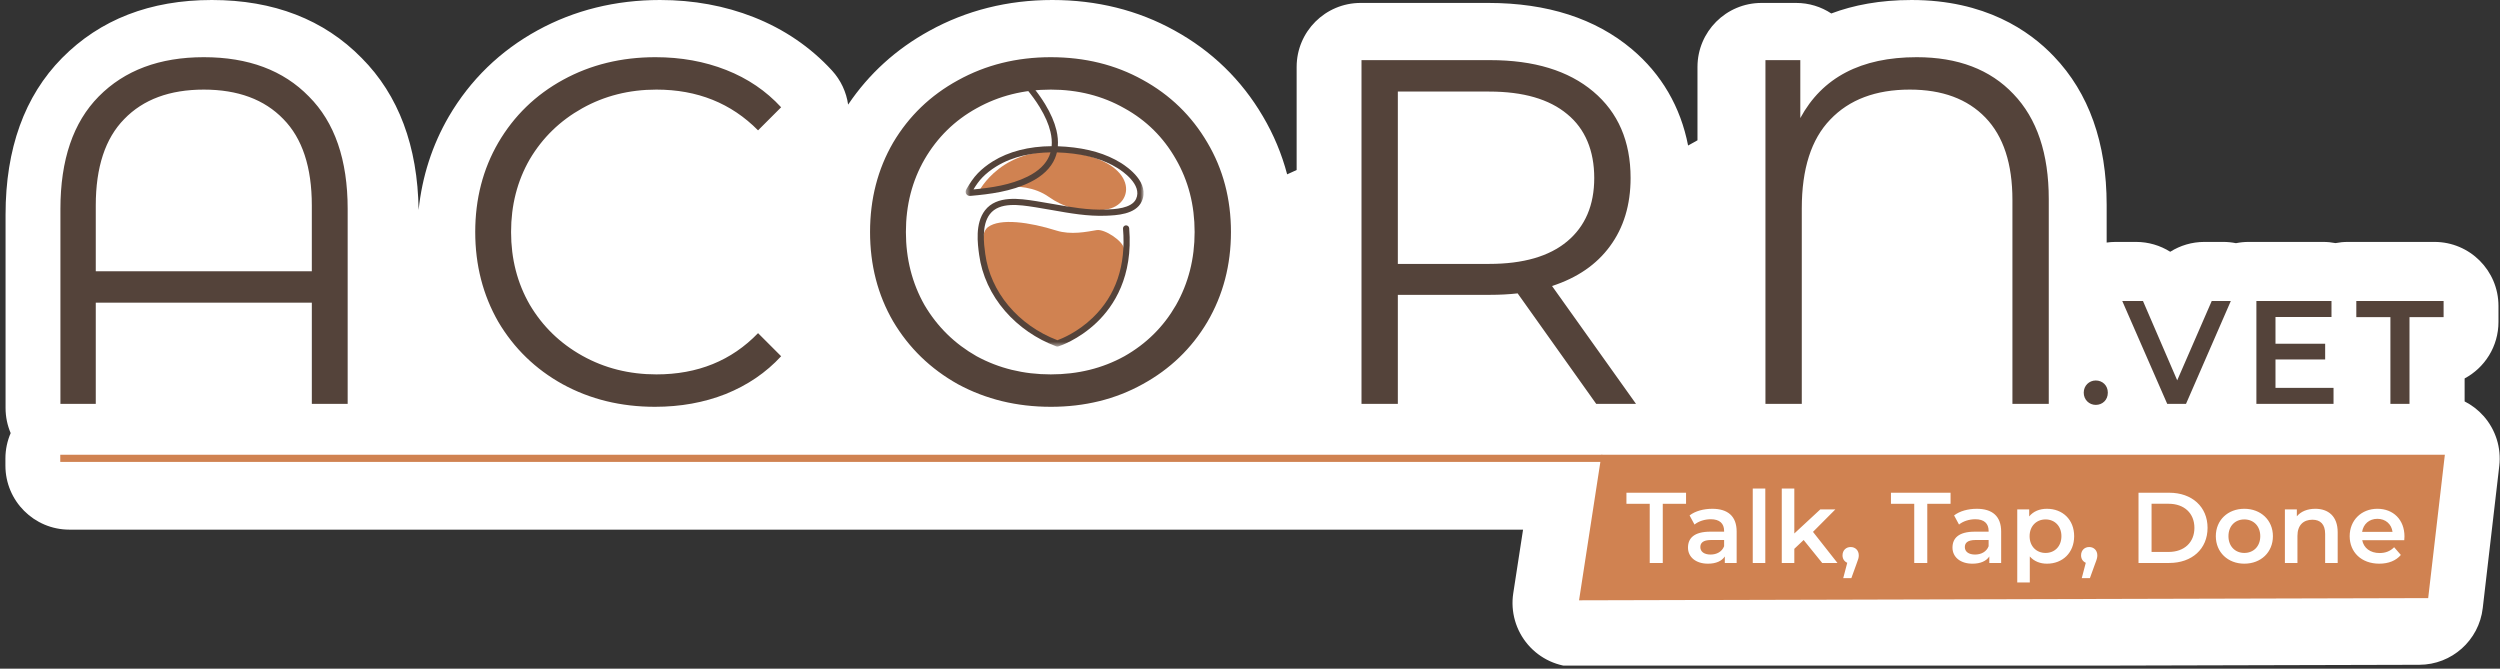
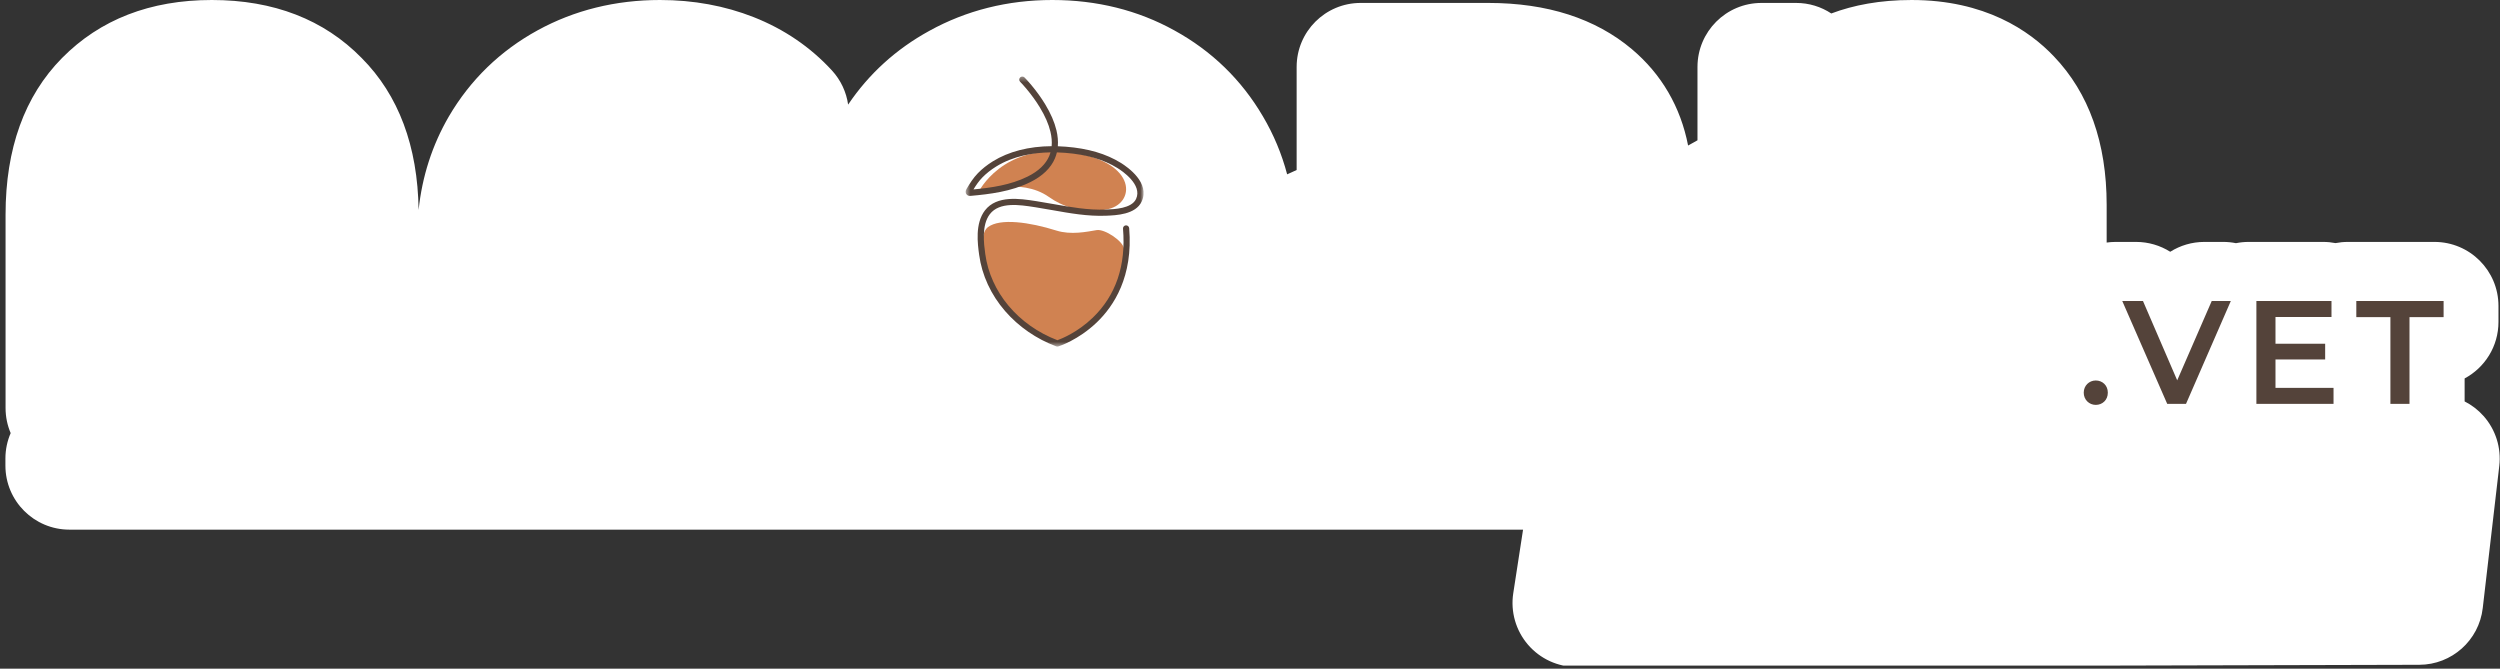
<svg xmlns="http://www.w3.org/2000/svg" width="501" height="134" viewBox="0 0 501 134" fill="none">
  <rect x="0" y="0" width="501" height="134" fill="#333333" stroke="none" />
  <g clip-path="url(#clip0_1_2056)">
    <path d="M497.693 83.356C496.614 82.144 495.327 81.163 493.911 80.445V75.841C497.947 73.68 500.693 69.422 500.693 64.524V61.309C500.693 54.224 494.95 48.48 487.864 48.48H470.505C469.66 48.48 468.836 48.562 468.036 48.717C467.237 48.562 466.412 48.48 465.567 48.48H450.634C449.761 48.48 448.91 48.567 448.086 48.733C447.26 48.566 446.411 48.48 445.55 48.48H441.753C439.28 48.48 436.921 49.19 434.914 50.455C432.907 49.191 430.548 48.48 428.075 48.48H423.956C423.355 48.48 422.76 48.526 422.174 48.609V41.049C422.174 28.637 418.617 18.629 411.602 11.302C406.702 6.139 397.783 0.001 383.081 0.001C376.741 0.001 371.434 1.025 366.991 2.699C364.967 1.364 362.543 0.588 359.937 0.588H353.004C345.919 0.588 340.175 6.331 340.175 13.416V28.115L338.295 29.165C336.797 21.449 332.979 14.865 327.03 9.854C319.731 3.705 310.05 0.588 298.259 0.588H272.675C265.591 0.588 259.847 6.331 259.847 13.416V34.071L257.944 34.937C256.864 30.845 255.242 26.959 253.081 23.306C248.788 15.985 242.817 10.192 235.331 6.086C228.036 2.048 219.81 0 210.881 0C201.952 0 193.663 2.08 186.238 6.181C179.577 9.834 174.113 14.8 169.964 20.964C169.609 18.482 168.525 16.081 166.705 14.103C162.4 9.424 157.126 5.834 151.03 3.432C145.249 1.155 138.936 0 132.268 0C123.351 0 115.101 2.042 107.749 6.069C100.239 10.182 94.251 15.992 89.95 23.339C89.941 23.353 89.933 23.368 89.925 23.382C86.618 29.082 84.596 35.351 83.888 42.078C83.713 29.299 79.878 19.059 72.483 11.629C64.929 3.913 54.826 0 42.456 0C30.085 0 20.051 3.912 12.431 11.627C4.922 19.232 1.115 29.788 1.115 43.001V81.766C1.115 83.55 1.48 85.25 2.138 86.793C1.462 88.355 1.085 90.076 1.085 91.886V93.312C1.085 100.397 6.828 106.141 13.914 106.141H305.22L303.258 118.881C302.687 122.586 303.766 126.356 306.211 129.199C308.648 132.033 312.2 133.663 315.937 133.663C315.948 133.663 484.83 133.224 484.83 133.224C491.329 133.207 496.789 128.333 497.54 121.877L500.856 93.368C501.278 89.732 500.128 86.089 497.694 83.355L497.693 83.356Z" fill="white" />
-     <path d="M40.841 11.461C49.763 11.461 56.782 14.085 61.899 19.333C67.082 24.516 69.673 32.027 69.673 41.867V80.932H62.49V60.661H19.193V80.932H12.108V41.867C12.108 32.027 14.667 24.516 19.783 19.333C24.966 14.086 31.985 11.461 40.841 11.461ZM62.489 54.363V41.178C62.489 33.503 60.587 27.731 56.782 23.86C52.978 19.923 47.664 17.956 40.841 17.956C34.019 17.956 28.705 19.924 24.9 23.86C21.095 27.731 19.193 33.503 19.193 41.178V54.363H62.489ZM131.249 81.524C124.427 81.524 118.26 80.013 112.75 76.997C107.305 73.98 103.009 69.814 99.86 64.499C96.777 59.121 95.236 53.117 95.236 46.491C95.236 39.866 96.777 33.897 99.86 28.583C103.009 23.204 107.338 19.005 112.849 15.988C118.359 12.97 124.526 11.461 131.348 11.461C136.465 11.461 141.188 12.314 145.518 14.02C149.848 15.725 153.521 18.218 156.539 21.498L151.914 26.123C146.535 20.678 139.745 17.956 131.546 17.956C126.101 17.956 121.148 19.202 116.687 21.695C112.226 24.188 108.717 27.599 106.158 31.928C103.665 36.258 102.419 41.112 102.419 46.491C102.419 51.87 103.665 56.725 106.158 61.054C108.717 65.384 112.226 68.797 116.687 71.288C121.148 73.781 126.101 75.028 131.546 75.028C139.811 75.028 146.6 72.273 151.914 66.763L156.539 71.389C153.522 74.667 149.815 77.192 145.42 78.965C141.09 80.671 136.367 81.524 131.25 81.524H131.249ZM210.571 81.524C203.748 81.524 197.549 80.013 191.973 76.997C186.463 73.914 182.133 69.714 178.984 64.402C175.901 59.087 174.359 53.117 174.359 46.492C174.359 39.868 175.901 33.897 178.984 28.584C182.133 23.27 186.462 19.104 191.973 16.087C197.549 13.003 203.748 11.462 210.571 11.462C217.393 11.462 223.527 12.97 228.972 15.989C234.482 19.006 238.812 23.204 241.961 28.584C245.109 33.897 246.683 39.867 246.683 46.492C246.683 53.117 245.109 59.122 241.961 64.5C238.812 69.814 234.483 73.981 228.972 76.997C223.527 80.014 217.393 81.525 210.571 81.525V81.524ZM210.571 75.028C216.016 75.028 220.936 73.816 225.331 71.388C229.727 68.895 233.17 65.485 235.663 61.155C238.156 56.759 239.402 51.873 239.402 46.491C239.402 41.11 238.156 36.258 235.663 31.928C233.17 27.533 229.727 24.122 225.331 21.695C220.936 19.202 216.016 17.956 210.571 17.956C205.126 17.956 200.173 19.202 195.712 21.695C191.317 24.123 187.84 27.533 185.282 31.928C182.789 36.258 181.543 41.112 181.543 46.491C181.543 51.87 182.789 56.759 185.282 61.155C187.841 65.485 191.317 68.895 195.712 71.388C200.173 73.816 205.126 75.028 210.571 75.028ZM319.879 80.932L304.136 58.793C302.367 58.989 300.527 59.086 298.626 59.086H280.127V80.932H272.845V12.051H298.627C307.418 12.051 314.307 14.15 319.292 18.349C324.277 22.547 326.77 28.32 326.77 35.667C326.77 41.047 325.391 45.606 322.636 49.344C319.947 53.019 316.077 55.675 311.027 57.316L327.853 80.931H319.881L319.879 80.932ZM298.43 52.887C305.25 52.887 310.468 51.379 314.076 48.362C317.682 45.346 319.486 41.113 319.486 35.668C319.486 30.223 317.682 25.828 314.076 22.876C310.468 19.859 305.25 18.35 298.43 18.35H280.127V52.887H298.43V52.887ZM384.104 11.461C392.369 11.461 398.831 13.921 403.488 18.841C408.211 23.761 410.573 30.78 410.573 39.899V80.932H403.29V40.095C403.29 32.813 401.488 27.303 397.88 23.564C394.272 19.825 389.222 17.955 382.726 17.955C375.903 17.955 370.591 19.956 366.784 23.958C362.98 27.894 361.078 33.831 361.078 41.768V80.932H353.795V12.051H360.782V23.662C365.178 15.528 372.952 11.461 384.104 11.461Z" fill="#54433A" />
    <path d="M419.993 81.139C418.669 81.139 417.58 80.107 417.58 78.694C417.58 77.28 418.668 76.249 419.993 76.249C421.318 76.249 422.409 77.22 422.409 78.694C422.409 80.168 421.32 81.139 419.993 81.139ZM443.232 60.315H447.059L438.078 80.931H434.309L425.297 60.315H429.449L436.312 76.22L443.233 60.315H443.232ZM456.008 77.722H467.64V80.931H452.181V60.315H467.23V63.528H456.008V68.885H465.962V72.037H456.008V77.722ZM479.037 80.931V63.556H472.205V60.315H489.698V63.556H482.863V80.931H479.036H479.037Z" fill="#54433A" />
    <mask id="mask0_1_2056" style="mask-type:luminance" maskUnits="userSpaceOnUse" x="193" y="15" width="37" height="55">
      <path d="M229.185 15.334H193.515V69.455H229.185V15.334Z" fill="white" />
    </mask>
    <g mask="url(#mask0_1_2056)">
      <path d="M225.265 49.919C225.135 48.321 221.358 45.839 219.775 46.112C217.777 46.451 214.613 47.12 211.701 46.204C206.325 44.514 200.415 43.68 197.985 45.517C195.555 47.354 196.918 57.386 202.805 62.73C208.691 68.073 211.775 69.487 214.794 67.432C217.574 65.539 225.266 62.416 225.266 49.919H225.265Z" fill="#D08251" />
      <path d="M196.106 38.474C196.106 38.474 200.801 28.745 214.499 30.533C228.196 32.322 227.685 41.135 221.568 41.997C221.568 41.997 215.88 43.486 210.19 39.465C204.501 35.443 196.107 38.473 196.107 38.473H196.106V38.474Z" fill="#D08251" />
      <path d="M211.9 69.455C211.826 69.455 211.753 69.443 211.682 69.417C207.691 67.923 204.145 65.478 201.426 62.344C198.579 59.063 196.778 55.162 196.22 51.062C195.92 48.87 195.365 44.791 197.387 42.159C199.749 39.084 204.409 39.806 207.493 40.284L207.703 40.316C208.849 40.493 210.01 40.699 211.132 40.899C214.543 41.504 218.068 42.133 221.566 41.997C223.385 41.928 226.769 41.796 227.667 39.871C229.005 37.002 224.816 34.219 223.963 33.691C221.177 31.965 217.748 30.963 213.48 30.628C212.951 30.587 212.389 30.556 211.8 30.54C211.702 30.956 211.573 31.357 211.41 31.74C210.584 33.684 208.924 35.283 206.476 36.496C202.634 38.399 198.303 38.915 194.545 39.25C194.427 39.261 194.204 39.282 193.97 39.17C193.764 39.071 193.614 38.9 193.549 38.689C193.434 38.309 193.636 37.966 193.733 37.803L193.741 37.789C194.357 36.746 195.052 35.652 195.967 34.709C196.813 33.84 197.822 33.039 198.964 32.332C202.144 30.36 206.177 29.326 210.75 29.293C210.831 28.386 210.75 27.406 210.506 26.391C210.14 24.866 209.45 23.278 208.394 21.536C207.644 20.298 206.748 19.054 205.73 17.837C205.238 17.248 204.825 16.788 204.431 16.386C204.192 16.142 204.195 15.75 204.44 15.512C204.685 15.273 205.078 15.277 205.316 15.521C205.734 15.946 206.168 16.431 206.681 17.046C207.739 18.31 208.672 19.606 209.454 20.896C210.576 22.75 211.314 24.452 211.71 26.102C211.976 27.215 212.071 28.294 211.99 29.309C212.514 29.325 213.041 29.355 213.576 29.397C218.047 29.747 221.658 30.808 224.616 32.641C226.034 33.519 230.524 36.673 228.791 40.392C227.574 43.003 223.696 43.152 221.613 43.233C217.98 43.373 214.388 42.734 210.914 42.115C209.799 41.917 208.644 41.712 207.512 41.537L207.301 41.505C204.34 41.046 200.285 40.416 198.37 42.911C196.662 45.135 197.172 48.882 197.447 50.896C198.488 58.547 204.022 65.152 211.909 68.18C212.722 67.887 215.939 66.603 218.97 63.687C223.626 59.211 225.671 53.201 225.051 45.828C225.022 45.489 225.277 45.189 225.617 45.161C225.957 45.137 226.257 45.386 226.287 45.725C227.103 55.421 223.204 61.348 219.79 64.614C216.092 68.151 212.245 69.378 212.083 69.426C212.023 69.447 211.961 69.455 211.899 69.455L211.9 69.455ZM210.525 30.534C207.114 30.585 203.086 31.23 199.618 33.381C198.562 34.035 197.633 34.773 196.857 35.57C196.16 36.288 195.59 37.127 195.082 37.961C198.572 37.632 202.49 37.091 205.926 35.389C208.102 34.313 209.563 32.922 210.271 31.258C210.37 31.026 210.454 30.784 210.524 30.534H210.525Z" fill="#54433A" />
    </g>
-     <path d="M321.099 91.131H12.078V92.567H321.099V91.131Z" fill="#D08251" />
-     <path d="M320.934 91.131H489.949L486.608 119.86L316.441 120.302L320.934 91.131Z" fill="#D08251" />
    <path d="M330.604 112.821V100.956H325.938V98.743H337.884V100.956H333.218V112.821H330.604H330.604ZM343.139 101.961C346.235 101.961 348.025 103.429 348.025 106.526V112.821H345.652V111.514C345.049 112.439 343.882 112.962 342.273 112.962C339.82 112.962 338.271 111.615 338.271 109.745C338.271 107.875 339.477 106.547 342.736 106.547H345.511V106.386C345.511 104.919 344.626 104.054 342.836 104.054C341.63 104.054 340.383 104.456 339.579 105.12L338.593 103.29C339.74 102.405 341.409 101.963 343.138 101.963L343.139 101.961ZM342.797 111.132C344.024 111.132 345.09 110.569 345.512 109.463V108.216H342.918C341.208 108.216 340.747 108.859 340.747 109.643C340.747 110.548 341.511 111.132 342.798 111.132H342.797ZM351.252 112.821V97.899H353.766V112.821H351.252ZM365.171 112.821L361.451 108.216L359.581 109.985V112.821H357.067V97.899H359.581V106.909L364.79 102.082H367.806L363.322 106.587L368.229 112.821H365.172H365.171ZM370.872 109.624C371.817 109.624 372.5 110.308 372.5 111.293C372.5 111.735 372.4 112.097 372.038 113.022L371.012 115.858H369.383L370.188 112.781C369.624 112.54 369.242 112.017 369.242 111.293C369.242 110.287 369.946 109.624 370.871 109.624H370.872ZM383.613 112.821V100.956H378.948V98.743H390.893V100.956H386.227V112.821H383.613H383.613ZM396.145 101.961C399.242 101.961 401.032 103.429 401.032 106.526V112.821H398.659V111.514C398.055 112.439 396.889 112.962 395.28 112.962C392.826 112.962 391.278 111.615 391.278 109.745C391.278 107.875 392.484 106.547 395.743 106.547H398.518V106.386C398.518 104.919 397.633 104.054 395.843 104.054C394.637 104.054 393.39 104.456 392.585 105.12L391.6 103.29C392.746 102.405 394.415 101.963 396.145 101.963L396.145 101.961ZM395.804 111.132C397.031 111.132 398.096 110.569 398.519 109.463V108.216H395.925C394.215 108.216 393.753 108.859 393.753 109.643C393.753 110.548 394.517 111.132 395.805 111.132H395.804ZM410.211 101.961C413.349 101.961 415.661 104.133 415.661 107.451C415.661 110.77 413.348 112.962 410.211 112.962C408.844 112.962 407.637 112.499 406.772 111.513V116.722H404.258V102.081H406.651V103.488C407.496 102.463 408.743 101.96 410.211 101.96L410.211 101.961ZM409.93 110.81C411.74 110.81 413.108 109.503 413.108 107.451C413.108 105.4 411.74 104.093 409.93 104.093C408.12 104.093 406.733 105.4 406.733 107.451C406.733 109.503 408.121 110.81 409.93 110.81ZM418.675 109.623C419.62 109.623 420.304 110.307 420.304 111.292C420.304 111.734 420.204 112.096 419.841 113.021L418.816 115.857H417.187L417.991 112.78C417.428 112.539 417.046 112.016 417.046 111.292C417.046 110.287 417.749 109.623 418.674 109.623H418.675ZM428.558 112.82V98.743H434.712C439.278 98.743 442.395 101.558 442.395 105.781C442.395 110.004 439.278 112.819 434.712 112.819H428.558V112.82ZM431.173 110.608H434.591C437.729 110.608 439.76 108.697 439.76 105.781C439.76 102.865 437.729 100.954 434.591 100.954H431.173V110.607V110.608ZM449.761 112.961C446.463 112.961 444.05 110.668 444.05 107.451C444.05 104.233 446.463 101.96 449.761 101.96C453.059 101.96 455.492 104.233 455.492 107.451C455.492 110.668 453.099 112.961 449.761 112.961ZM449.761 110.809C451.591 110.809 452.958 109.502 452.958 107.451C452.958 105.399 451.591 104.092 449.761 104.092C447.931 104.092 446.583 105.399 446.583 107.451C446.583 109.502 447.951 110.809 449.761 110.809ZM463.988 101.96C466.562 101.96 468.472 103.428 468.472 106.666V112.82H465.958V106.988C465.958 105.077 465.013 104.152 463.404 104.152C461.614 104.152 460.408 105.238 460.408 107.39V112.82H457.894V102.081H460.287V103.469C461.112 102.483 462.419 101.961 463.988 101.961V101.96ZM481.855 107.51C481.855 107.711 481.834 108.013 481.815 108.254H473.389C473.69 109.822 474.998 110.829 476.868 110.829C478.074 110.829 479.02 110.446 479.784 109.662L481.131 111.211C480.166 112.358 478.658 112.961 476.808 112.961C473.208 112.961 470.875 110.648 470.875 107.451C470.875 104.253 473.228 101.96 476.426 101.96C479.623 101.96 481.856 104.152 481.856 107.51H481.855ZM476.425 103.971C474.796 103.971 473.609 105.017 473.368 106.585H479.462C479.261 105.036 478.074 103.971 476.425 103.971Z" fill="white" />
  </g>
  <defs>
    <clipPath id="clip0_1_2056">
      <rect width="500" height="133.388" fill="white" transform="translate(0.941)" />
    </clipPath>
  </defs>
</svg>